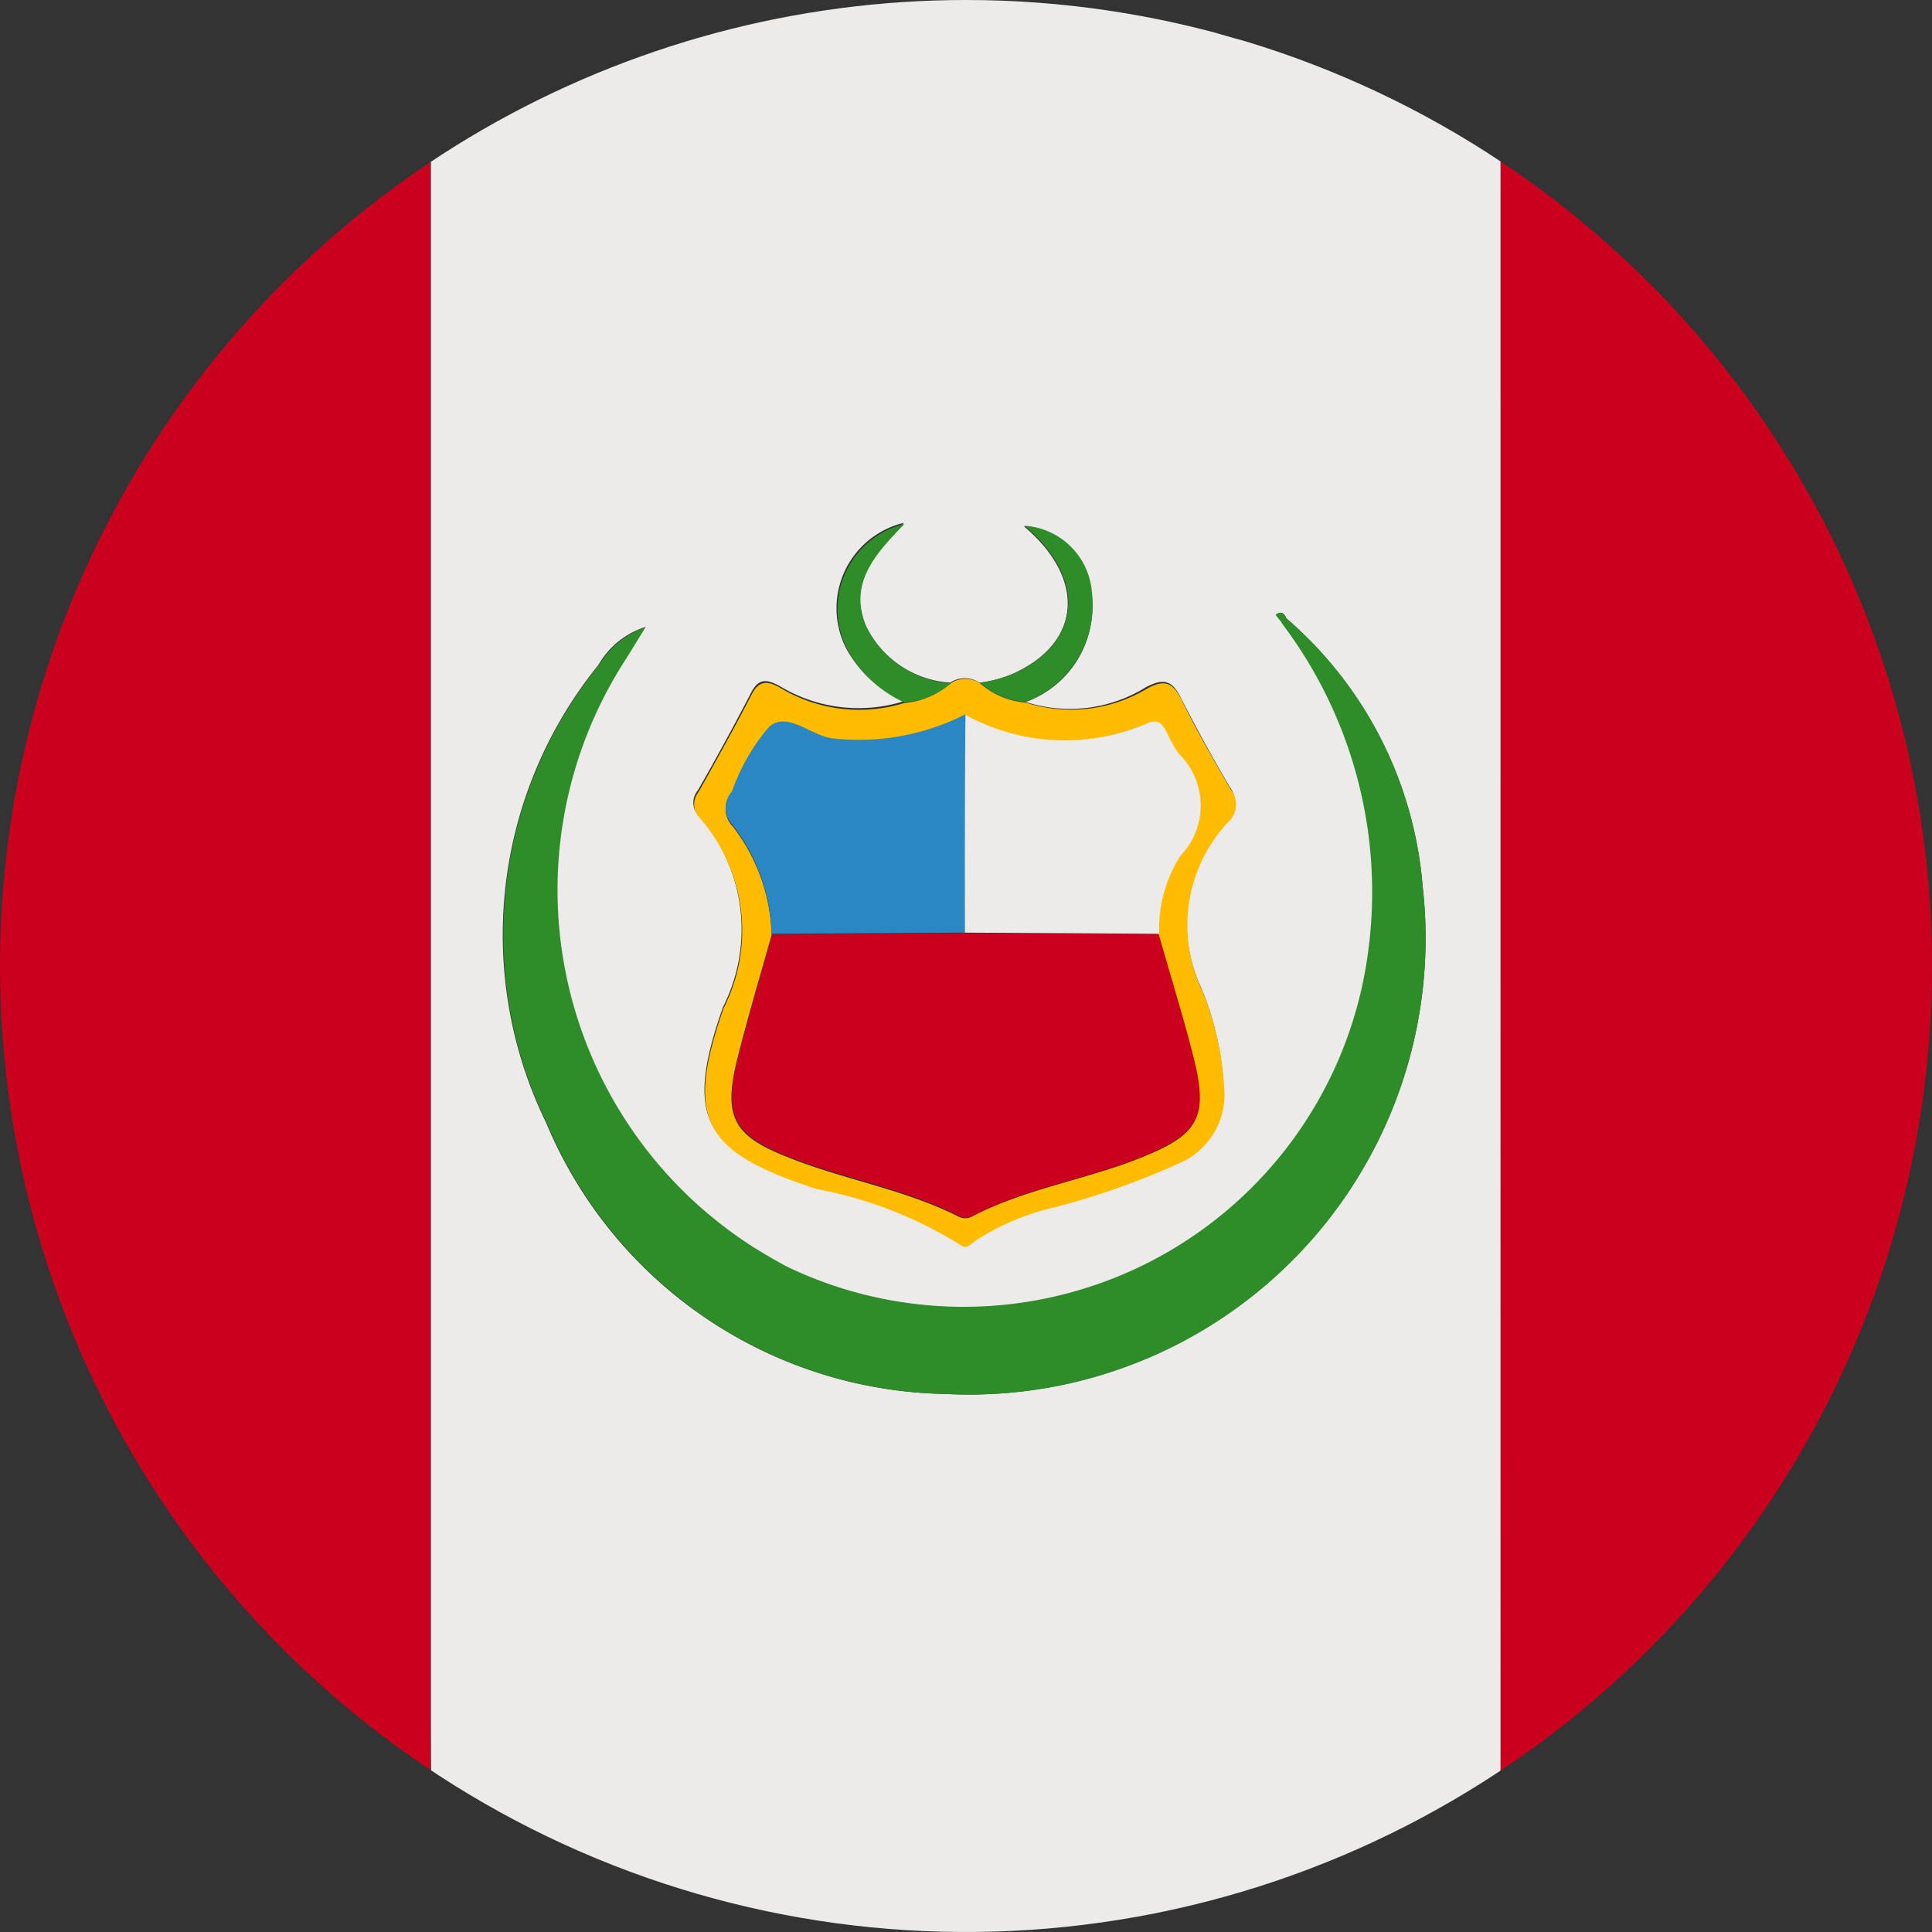
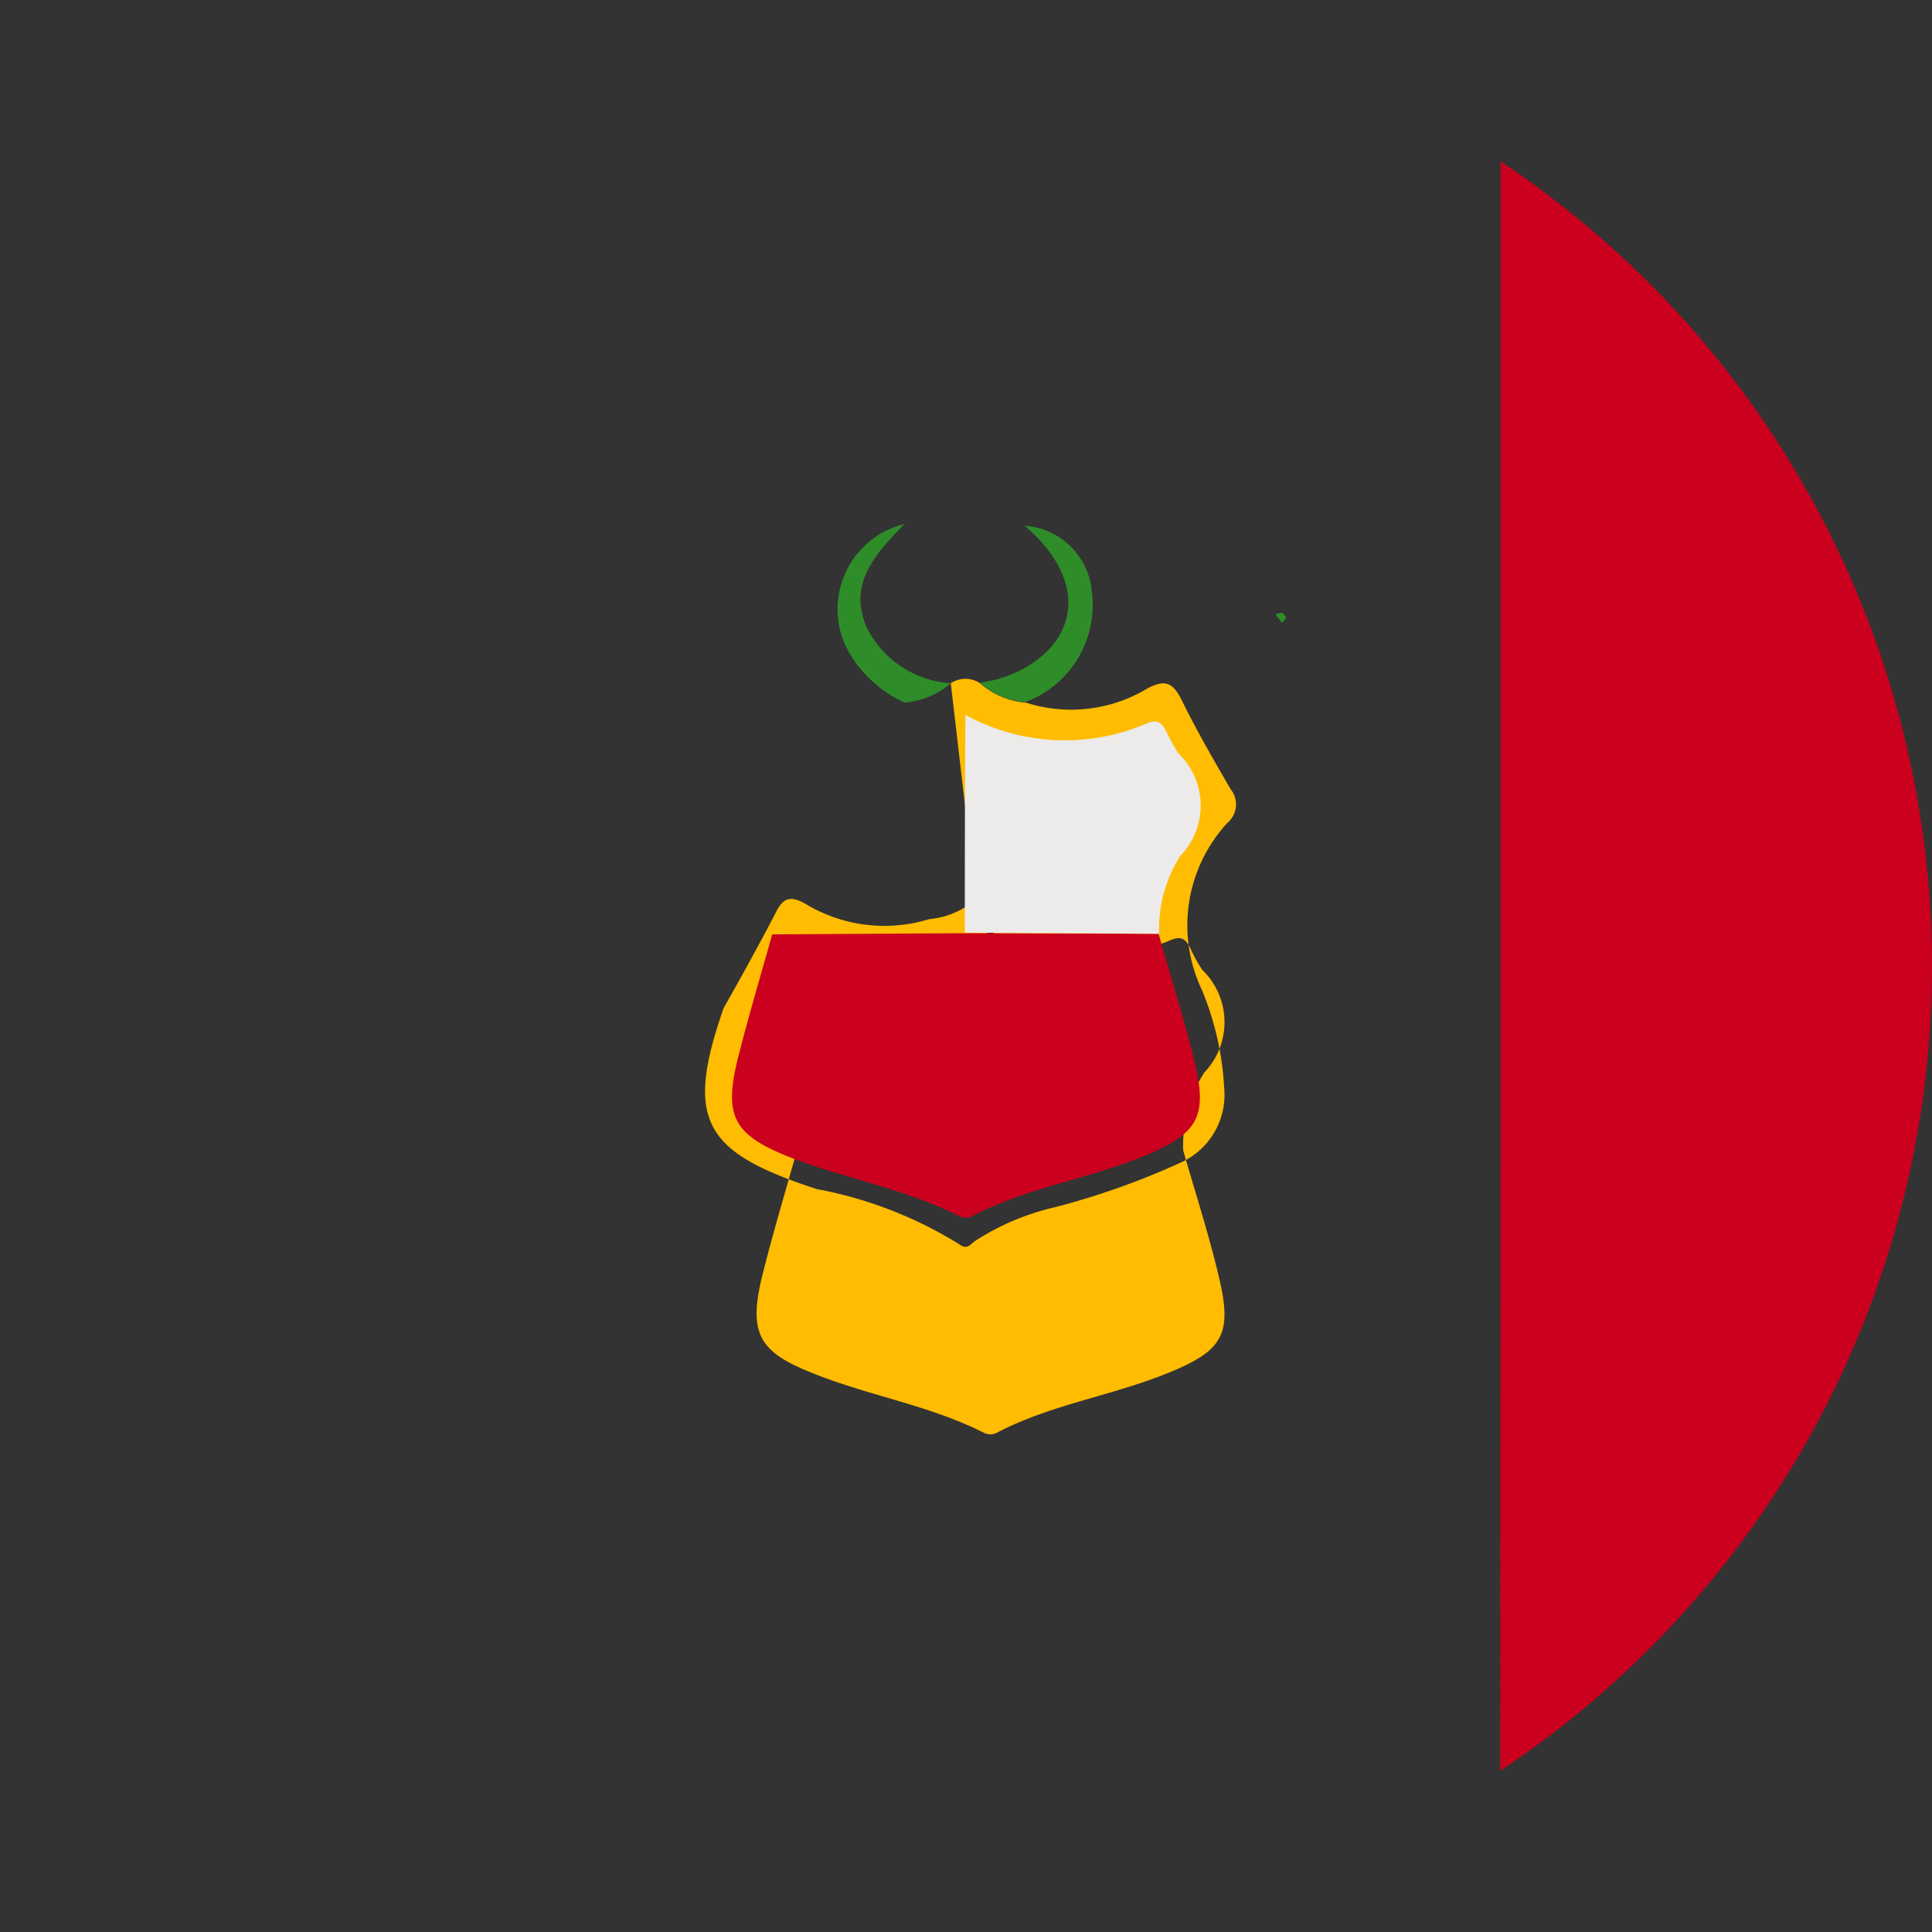
<svg xmlns="http://www.w3.org/2000/svg" viewBox="0 0 33 33">
  <rect x="0" y="0" width="33" height="33" fill="#333333" stroke="none" />
  <defs>
    <clipPath id="clip-path">
      <path d="M69.88,46.58a16.5,16.5,0,1,0,16.5-16.5,16.5,16.5,0,0,0-16.5,16.5" />
    </clipPath>
  </defs>
  <g transform="translate(-69.88 -30.08)" clip-path="url(#clip-path)">
-     <path d="M58.91,29.42a39.513,39.513,0,0,1,4.86-1.61,37.94,37.94,0,0,1,13.17-.97,1.76,1.76,0,0,1,.3.1c-.01.22-.01.43-.01.65V59.42c0,.76.01,1.51.01,2.26l-2.19-.12a36.811,36.811,0,0,0-15.3,2.4c-.28.11-.56.22-.84.34Z" fill="#ca001e" />
    <path d="M95.51,31.59a33.71,33.71,0,0,0,4.82.01,26.8,26.8,0,0,0,13.19-4.74c.07-.05.14-.1.22-.15.15.15.08.32.08.46q0,16.905.01,33.82a.822.822,0,0,1-.41.79,27.069,27.069,0,0,1-12.21,4.56,28.27,28.27,0,0,1-5.67.07c-.01-.14-.04-.28-.04-.43q.015-17.175.01-34.39" fill="#ca001e" />
-     <path d="M95.51,31.59V66a3.276,3.276,0,0,0,.04.43,35.207,35.207,0,0,1-9.77-2.65,35.121,35.121,0,0,0-6.62-1.76,8.781,8.781,0,0,1-1.91-.33c0-.76-.01-1.51-.01-2.26V27.6c0-.22.01-.43.02-.65a24.59,24.59,0,0,1,4.25.68,69.82,69.82,0,0,1,8.1,2.68,23.829,23.829,0,0,0,5.34,1.18,2.63,2.63,0,0,1,.56.1M87.4,42.07a1.723,1.723,0,0,0,1.12-1.87,1.234,1.234,0,0,0-1.15-1.13c1.02.86.99,1.9-.05,2.45a1.96,1.96,0,0,1-.71.22.454.454,0,0,0-.5,0,1.721,1.721,0,0,1-1.44-.97c-.31-.72.14-1.23.65-1.76a1.5,1.5,0,0,0-1.11,1.81,1.4,1.4,0,0,0,.16.4,2.126,2.126,0,0,0,.94.84,2.6,2.6,0,0,1-2.11-.26c-.24-.13-.37-.13-.5.13q-.435.84-.9,1.65a.324.324,0,0,0,.02.44,2.935,2.935,0,0,1,.41,3.26c-.67,1.91-.34,2.46,1.59,3.08a7.143,7.143,0,0,1,2.43.94c.12.1.18.02.27-.05a3.858,3.858,0,0,1,1.37-.58,13.352,13.352,0,0,0,2.12-.75,1.279,1.279,0,0,0,.77-1.29,5.073,5.073,0,0,0-.38-1.67,2.582,2.582,0,0,1,.44-2.86.43.43,0,0,0,.05-.57c-.29-.49-.57-1-.83-1.51-.15-.31-.29-.37-.61-.2a2.462,2.462,0,0,1-2.05.25m4.45-1.43q-.06-.15-.18-.06l.11.14a7.563,7.563,0,0,1,1.47,5.68,6.967,6.967,0,0,1-7.88,5.94,6.8,6.8,0,0,1-2.07-.63,7.242,7.242,0,0,1-3.1-9.76,4.876,4.876,0,0,1,.34-.58c.12-.19.24-.39.36-.58a1.431,1.431,0,0,0-.8.65,7.321,7.321,0,0,0-.89,7.82,7.529,7.529,0,0,0,6.82,4.63,7.8,7.8,0,0,0,8.15-8.67,6.791,6.791,0,0,0-2.33-4.58" fill="#ecebea" />
-     <path d="M91.85,40.64a6.729,6.729,0,0,1,2.33,4.58,7.793,7.793,0,0,1-8.14,8.67,7.529,7.529,0,0,1-6.82-4.63,7.321,7.321,0,0,1,.89-7.82,1.517,1.517,0,0,1,.8-.65c-.12.19-.24.39-.36.58a7.238,7.238,0,0,0,2.18,10c.19.12.38.23.58.34a6.971,6.971,0,0,0,9.93-5.31,7.606,7.606,0,0,0-1.47-5.68l.08-.08" fill="#2e8d29" />
-     <path d="M86.12,41.75a.454.454,0,0,1,.5,0,1.335,1.335,0,0,0,.78.33,2.522,2.522,0,0,0,2.06-.23c.32-.18.46-.11.61.2.25.51.54,1.01.83,1.51a.41.41,0,0,1-.05.57,2.577,2.577,0,0,0-.44,2.86,5.073,5.073,0,0,1,.38,1.67,1.271,1.271,0,0,1-.77,1.29,13.01,13.01,0,0,1-2.12.75,4.258,4.258,0,0,0-1.37.58c-.09.07-.14.15-.27.05a7.064,7.064,0,0,0-2.43-.94c-1.93-.63-2.26-1.17-1.59-3.09a2.917,2.917,0,0,0-.41-3.25.335.335,0,0,1-.02-.44c.31-.55.61-1.09.9-1.65.13-.26.27-.26.5-.13a2.607,2.607,0,0,0,2.11.26,1.414,1.414,0,0,0,.8-.34m.25.55a4.084,4.084,0,0,1-2.28.41c-.37-.05-.75-.46-1.07-.2a3.882,3.882,0,0,0-.62,1.06c-.01.02-.01.03-.02.05a.42.42,0,0,0,.02.58,3.181,3.181,0,0,1,.66,1.85c-.2.71-.41,1.41-.59,2.13-.24.98-.06,1.3.85,1.66.96.39,2,.55,2.93,1.02a.249.249,0,0,0,.25-.01c.91-.47,1.94-.62,2.88-1,.97-.39,1.13-.67.88-1.69-.17-.71-.4-1.42-.6-2.12a2.321,2.321,0,0,1,.36-1.33,1.243,1.243,0,0,0-.03-1.75,2.316,2.316,0,0,1-.21-.38c-.08-.15-.15-.21-.34-.13a3.525,3.525,0,0,1-3.07-.15" fill="#ffbc00" />
+     <path d="M86.12,41.75a.454.454,0,0,1,.5,0,1.335,1.335,0,0,0,.78.33,2.522,2.522,0,0,0,2.06-.23c.32-.18.46-.11.61.2.25.51.54,1.01.83,1.51a.41.41,0,0,1-.05.57,2.577,2.577,0,0,0-.44,2.86,5.073,5.073,0,0,1,.38,1.67,1.271,1.271,0,0,1-.77,1.29,13.01,13.01,0,0,1-2.12.75,4.258,4.258,0,0,0-1.37.58c-.09.07-.14.15-.27.05a7.064,7.064,0,0,0-2.43-.94c-1.93-.63-2.26-1.17-1.59-3.09c.31-.55.61-1.09.9-1.65.13-.26.27-.26.5-.13a2.607,2.607,0,0,0,2.11.26,1.414,1.414,0,0,0,.8-.34m.25.55a4.084,4.084,0,0,1-2.28.41c-.37-.05-.75-.46-1.07-.2a3.882,3.882,0,0,0-.62,1.06c-.01.02-.01.03-.02.05a.42.42,0,0,0,.02.58,3.181,3.181,0,0,1,.66,1.85c-.2.71-.41,1.41-.59,2.13-.24.98-.06,1.3.85,1.66.96.39,2,.55,2.93,1.02a.249.249,0,0,0,.25-.01c.91-.47,1.94-.62,2.88-1,.97-.39,1.13-.67.88-1.69-.17-.71-.4-1.42-.6-2.12a2.321,2.321,0,0,1,.36-1.33,1.243,1.243,0,0,0-.03-1.75,2.316,2.316,0,0,1-.21-.38c-.08-.15-.15-.21-.34-.13a3.525,3.525,0,0,1-3.07-.15" fill="#ffbc00" />
    <path d="M87.4,42.07a1.275,1.275,0,0,1-.78-.33,2.175,2.175,0,0,0,.71-.22c1.04-.56,1.07-1.6.05-2.46a1.234,1.234,0,0,1,1.15,1.13,1.77,1.77,0,0,1-1.13,1.88" fill="#2e8d29" />
    <path d="M86.12,41.75a1.364,1.364,0,0,1-.79.33,2.126,2.126,0,0,1-.94-.84,1.5,1.5,0,0,1,.54-2.05,1.522,1.522,0,0,1,.4-.16c-.52.53-.96,1.03-.65,1.76a1.73,1.73,0,0,0,1.44.96" fill="#2e8d29" />
    <path d="M91.78,40.72l-.11-.14c.09-.06.15-.03.18.06a.5.5,0,0,0-.07.08" fill="#2e8d29" />
    <path d="M89.67,46.03c.2.71.42,1.41.6,2.12.25,1.01.09,1.29-.88,1.69-.94.38-1.97.53-2.88,1a.249.249,0,0,1-.25.01c-.93-.47-1.97-.64-2.93-1.02-.91-.37-1.09-.68-.85-1.66.18-.71.39-1.42.59-2.13l3.3-.02,3.3.01" fill="#ca001e" />
-     <path d="M86.36,46.01l-3.3.02a3.181,3.181,0,0,0-.66-1.85.42.42,0,0,1-.02-.58c.01-.02.02-.03.02-.05a3.434,3.434,0,0,1,.62-1.06c.32-.26.7.15,1.07.2a4,4,0,0,0,2.28-.41c0,1.25,0,2.49-.01,3.73" fill="#2b87c3" />
    <path d="M86.36,46.01c0-1.24,0-2.48.01-3.72a3.532,3.532,0,0,0,3.09.15c.18-.08.26-.02.34.13a2.816,2.816,0,0,0,.21.38,1.235,1.235,0,0,1,.03,1.75,2.321,2.321,0,0,0-.36,1.33l-3.32-.02" fill="#ecebea" />
  </g>
</svg>